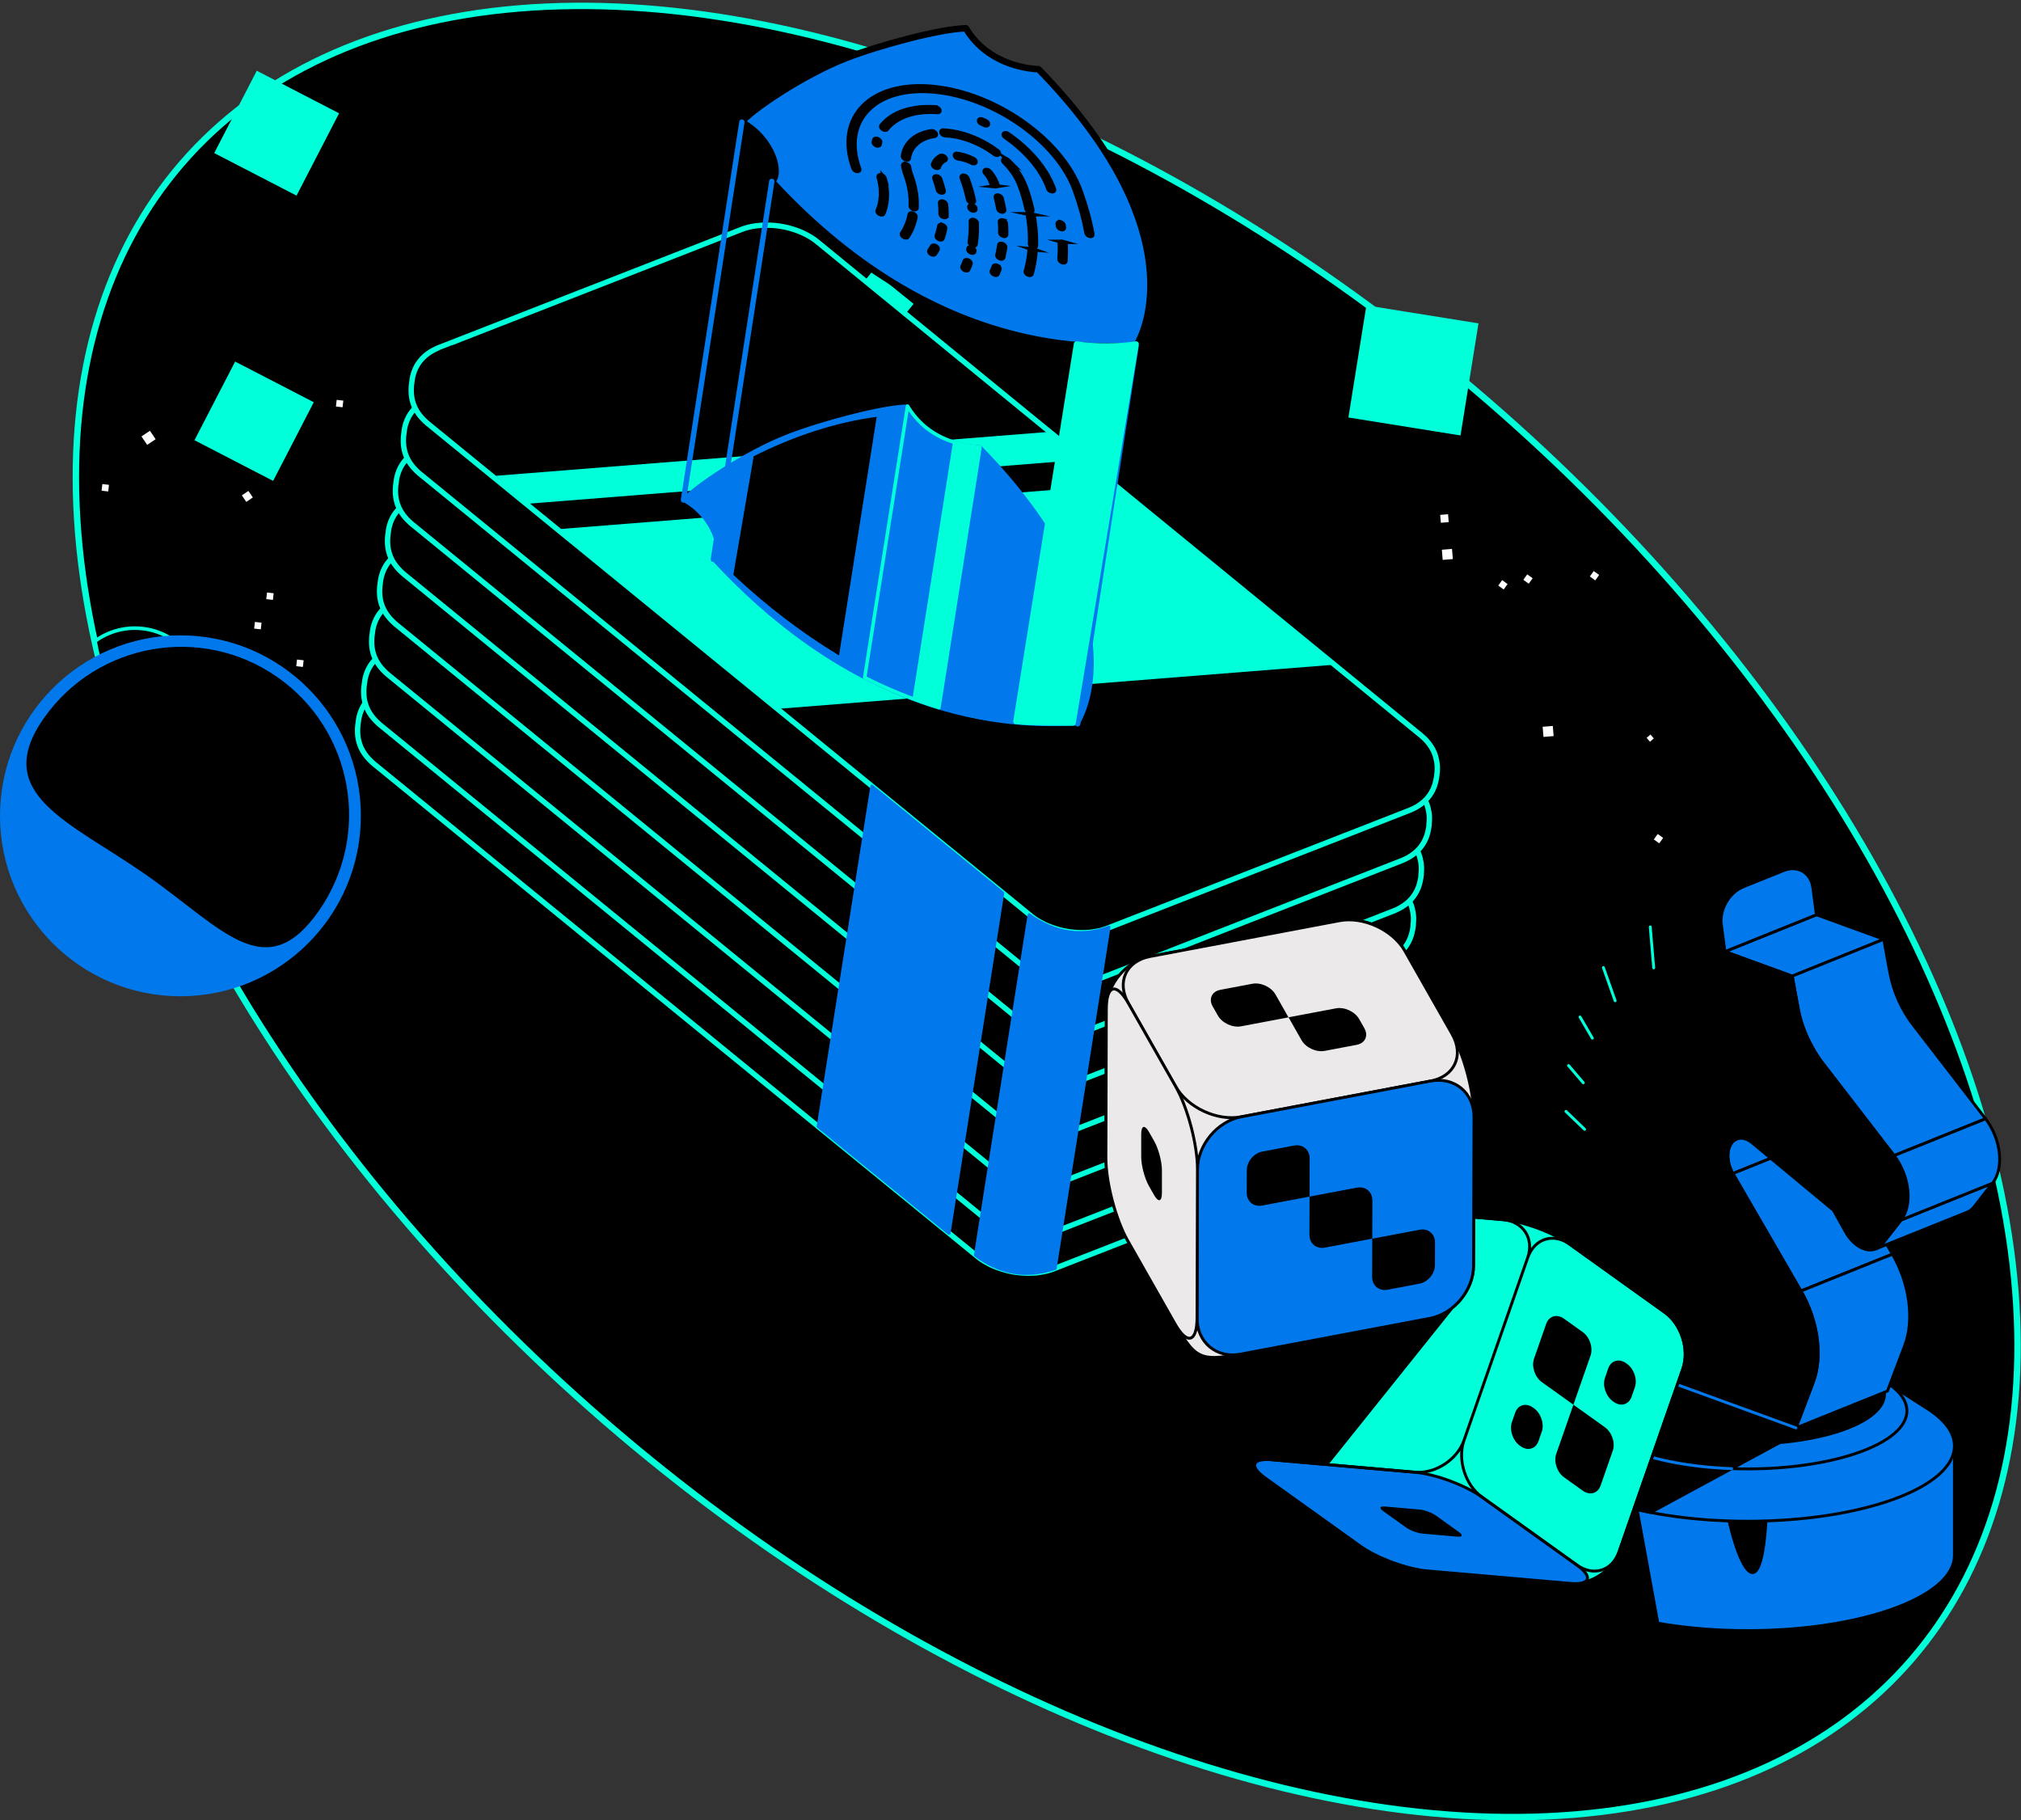
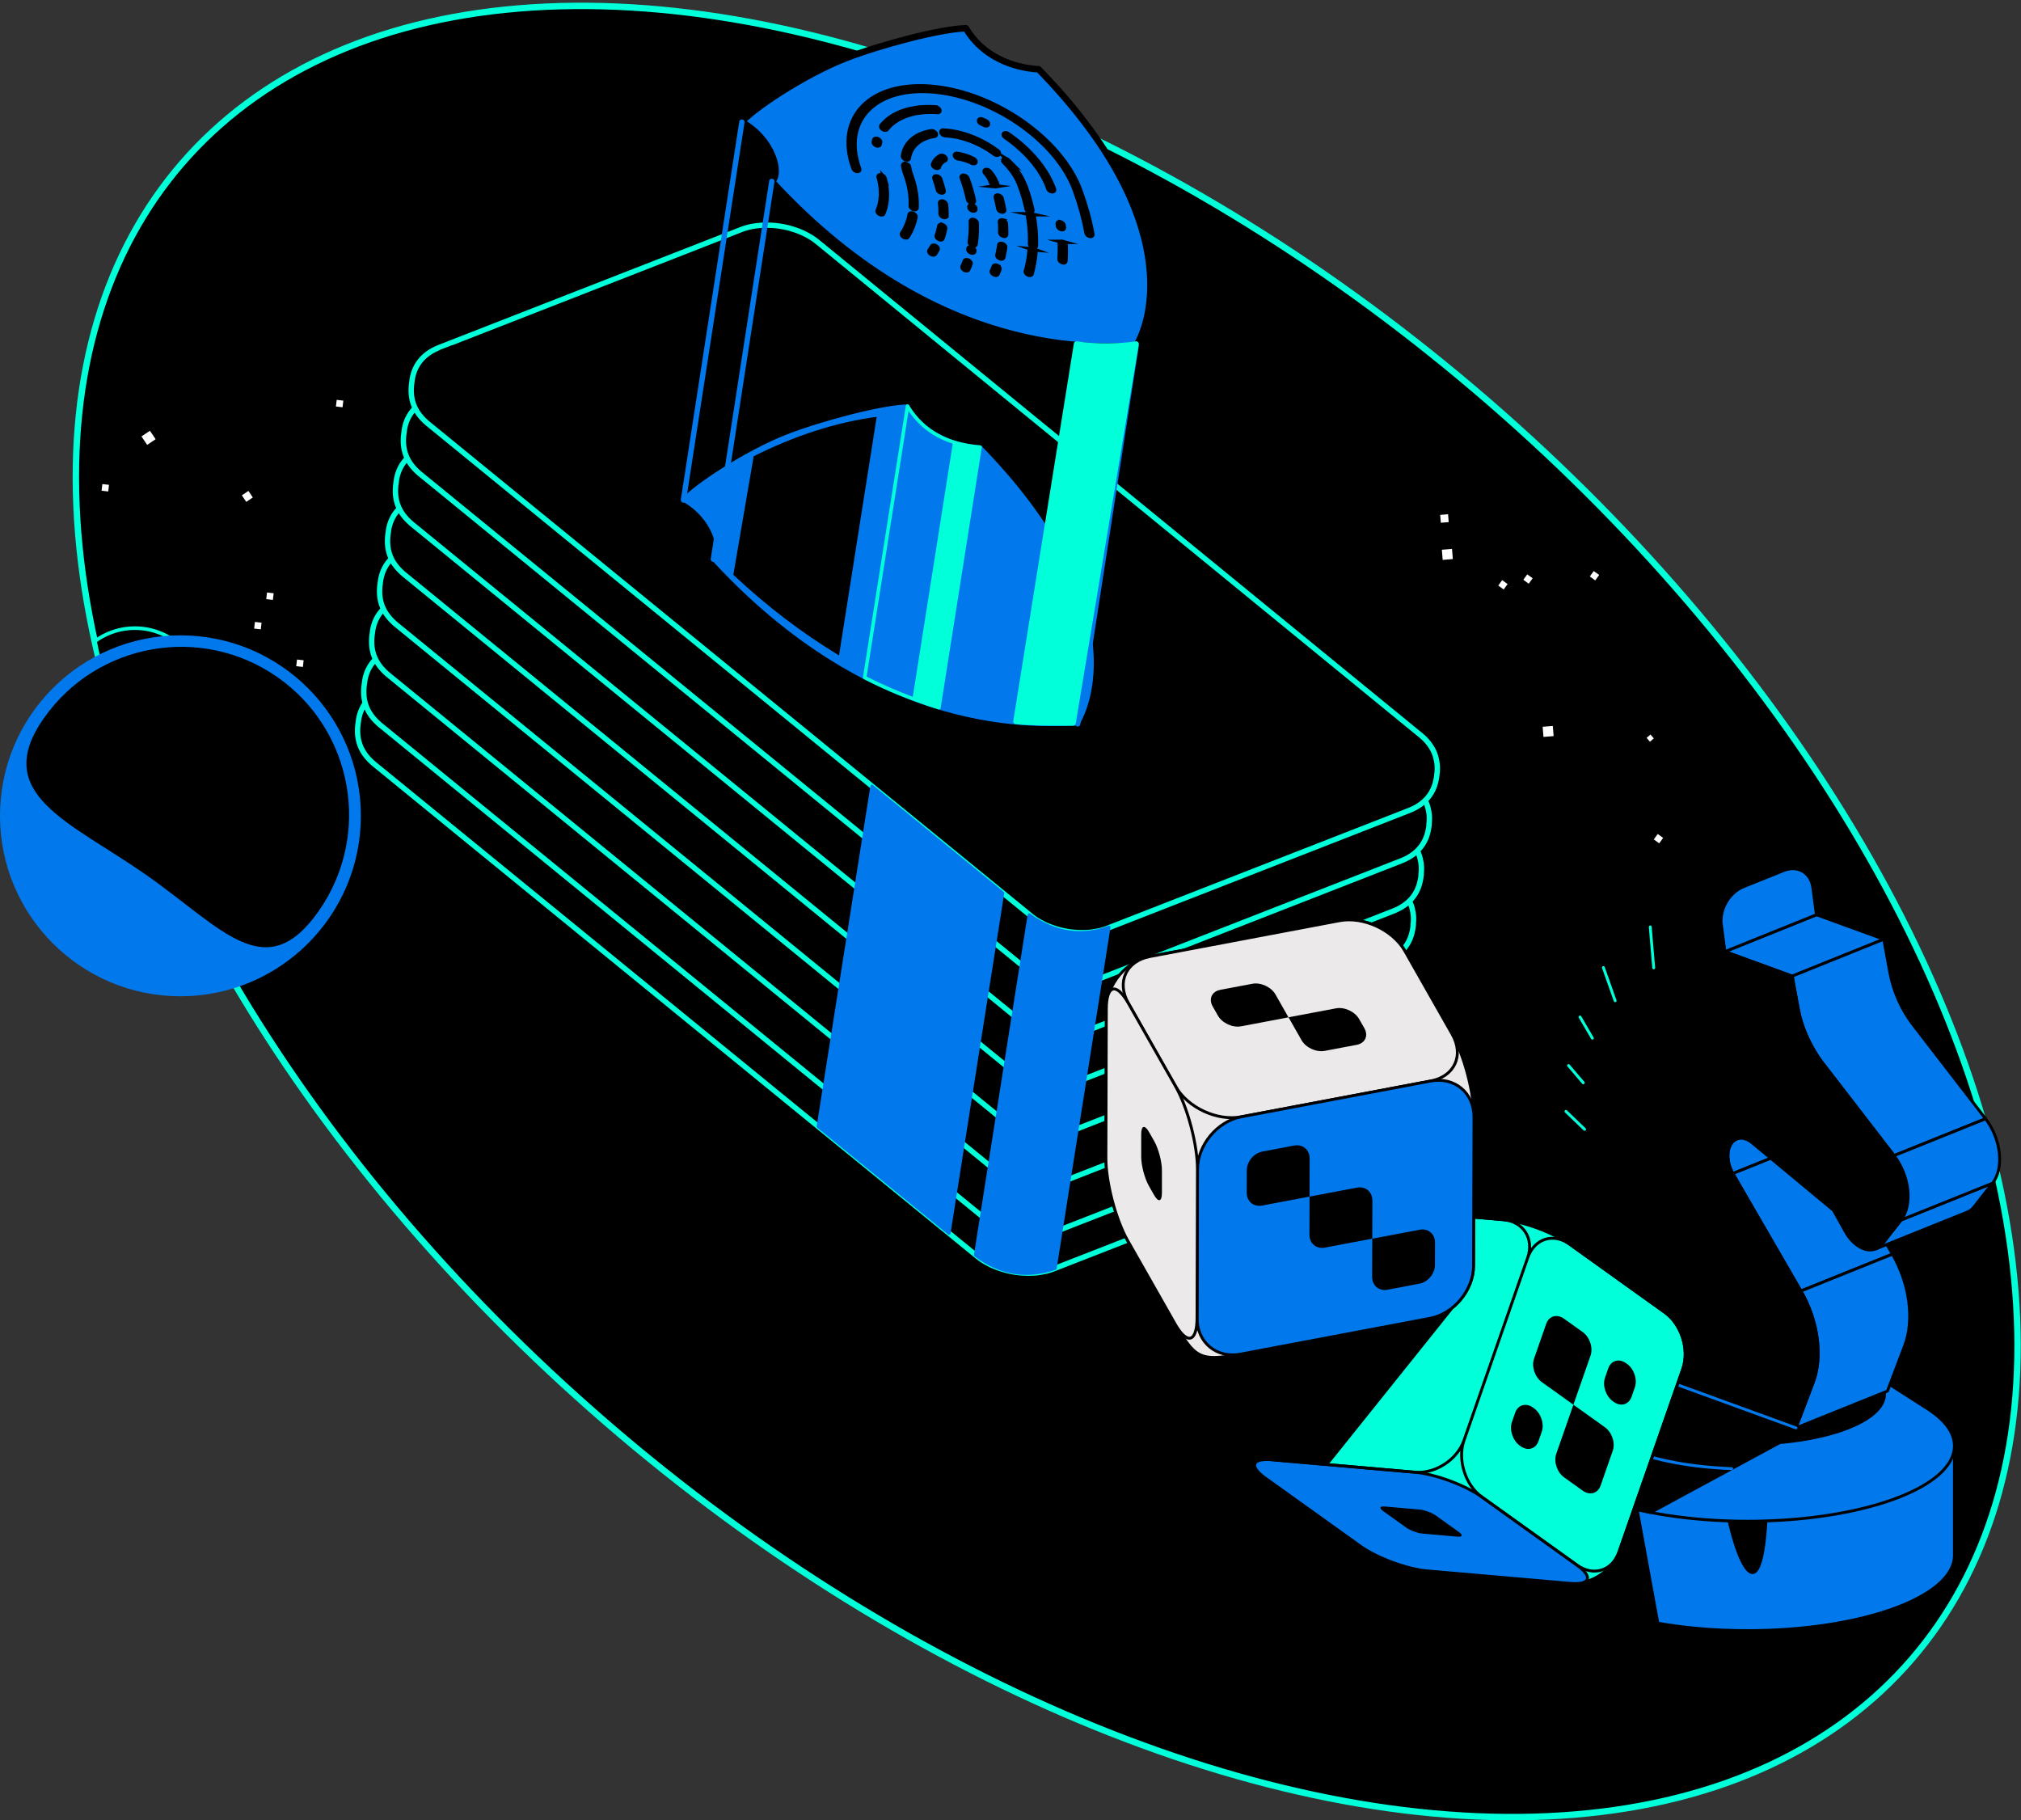
<svg xmlns="http://www.w3.org/2000/svg" id="images" viewBox="0 0 514.1 462.97">
  <rect x="0" y="0" width="514.1" height="462.97" fill="#333333" stroke="none" />
  <defs>
    <style>.cls-1,.cls-17,.cls-3,.cls-4,.cls-6{stroke-linecap:round;stroke-linejoin:round}.cls-1,.cls-17,.cls-19,.cls-4{stroke:#000}.cls-1,.cls-17,.cls-4,.cls-6{stroke-width:.73px}.cls-1{fill:#0179ec}.cls-3{stroke-width:1.36px}.cls-6{stroke:#0179ec}.cls-3{stroke:#01ffda}.cls-19{stroke-miterlimit:10;stroke-width:1.1px}.cls-6{fill:none}.cls-21,.cls-23{stroke-width:0}.cls-23{fill:#01ffda}.cls-17{fill:#ebe9e9}</style>
  </defs>
  <ellipse cx="266.26" cy="231.81" rx="171.62" ry="290.84" style="stroke-width:1.63px;stroke:#01ffda;stroke-linecap:round;stroke-linejoin:round" transform="rotate(-49.14 266.28 231.818)" />
  <path d="m64.314 126.529-1.669 1.12-1.12-1.667 1.667-1.122zm-24.728-14.824-2.15 1.445-1.445-2.15 2.15-1.444zm75.301 45.482-2.15 1.445-1.444-2.15 2.15-1.444zm6.61 6.109-2.15 1.444-1.444-2.15 2.15-1.444zM59.02 179.229l-1.223-.441.441-1.223 1.223.44zm78.665-24.637-.884-.32.318-.883.885.319zM27.53 125l-1.689-.194.194-1.689 1.688.193zm46.896 79.826-1.668 1.121-1.121-1.668 1.668-1.121zm87.362-16.836-2.15 1.445-1.444-2.15 2.15-1.445zm-61.463-40.635-1.689-.193.194-1.689 1.689.193zm38.81 21.548-1.688-.194.193-1.689 1.689.194zm-62.088.724-1.69-.193.194-1.689 1.69.193zm-10.708-9.563-1.689-.193.193-1.689 1.69.193zm3.079-7.49-1.689-.193.194-1.689 1.689.193zm299.103-19.779-2.003.162-.163-2.003 2.004-.163zm1.048 9.395-2.582.21-.209-2.582 2.582-.21zm25.639 45.027-2.582.209-.209-2.582 2.582-.209zm24.507 1.436-.851-.982.982-.851.852.982zm-13.917-41.04-1.379-.995.995-1.379 1.379.995zm16.273 66.875-1.378-.994.994-1.38 1.379.996zm-33.194-66.034-1.379-.995.995-1.379 1.379.995zm-6.376 1.47-1.379-.994.995-1.379 1.379.995zM87.14 103.582l-1.688-.193.193-1.689 1.69.193z" style="fill:#fff;stroke-width:0" />
  <path d="M36.86 159.95c-4.66-.69-9.16.55-12.69 3.12 2.51 13.02 9.05 31.13 9.05 31.13 8.86.58 16.82-5.72 18.15-14.66 1.4-9.42-5.09-18.19-14.51-19.59Z" style="stroke-width:.92px;stroke:#01ffda;stroke-linecap:round;stroke-linejoin:round" />
-   <path d="m213.626 79.279 8.389-10.385 10.385 8.388-8.389 10.386zM65.32 17.991l20.937 10.825-10.825 20.937-20.937-10.825zm-5.504 73.97 20.004 10.343-10.342 20.005-20.005-10.343zm287.765-14.292 28.516 4.572-4.573 28.516-28.515-4.573z" class="cls-23" />
  <circle cx="45.9" cy="207.49" r="45.49" style="stroke-width:0;fill:#0179ec" />
  <path d="M81.08 231.7c-13.52 19.32-24.57 4.35-43.89-9.17s-39.61-20.48-26.08-39.8c13.52-19.32 40.15-24.02 59.47-10.5s24.02 40.15 10.5 59.47Z" class="cls-21" />
  <circle cx="45.9" cy="207.49" r="45.49" style="stroke-width:.82px;fill:none;stroke:#0179ec;stroke-linecap:round;stroke-linejoin:round" />
  <path d="m351.85 283.45.07-.59c.04-.74.04-.8.03-1.28l-.04-.59-.02-.15c-.02-.19-.05-.4-.08-.58l-.17-.79h0v-.03h-.02.02v-.02l-.04-.14-.09-.32h0s0 0 0 0h0s0 0 0 0h0v-.02h0l-.03-.08h0s0 0 0 0h0v-.02l-.2-.57a9.52 9.52 0 0 0-.41-.92l-.29-.53c-.08-.13-.17-.27-.27-.42l-.09-.14c-.11-.17-.23-.34-.34-.49l-.52-.64c-.67-.72-.81-.87-1.6-1.54L194.28 148.11l-.2-.15c-.17-.14-.36-.28-.52-.4l-.13-.09c-.15-.11-.28-.2-.43-.3-.12-.08-.24-.16-.35-.22l-.85-.49-.24-.13c-.19-.1-.4-.21-.59-.3l-.04-.02c-.26-.13-.6-.27-.87-.39l-.11-.05c-.33-.14-1.04-.42-2-.71-2.05-.64-4.19-.97-6.34-.98-.85-.01-1.49.03-1.8.05-.19.02-.45.04-.75.07-.1 0-.19.02-.28.03h-.05c-.25.04-.52.08-.82.13l-.23.04c-.18.03-.37.07-.57.12-.11.02-.21.05-.32.07l-.14.04c-.2.05-.41.11-.62.17l-.28.09c-.26.08-.53.18-.83.29 0 0-76.96 30.05-76.97 30.05-1.46.63-5.92 2.53-6.76 8.23v.07l-.02.14h0l-.13.96c-.02.18-.04.37-.05.59-.32 4.74 2.02 7.43 4.12 9.25.02.02 153.52 125.29 153.52 125.29s0 0 0 0h0s0 0 0 0l.22.17c.18.14.37.29.53.4.28.2.63.44.92.61.49.29 1.18.66 1.72.94.27.14.64.29.93.41l.06.02c.28.12.88.36 1.7.62 1.1.36 2.23.63 3.37.81s2.36.27 3.56.27c.73 0 1.26-.03 1.51-.05h.14c.29-.03.62-.06.89-.1.2-.03.43-.07.66-.11.22-.04.43-.07.64-.12.22-.04.43-.08.62-.12 0 0 .85-.18 1.99-.62h0L345 292.66h0s.04-.02.07-.03c1.46-.62 5.6-2.46 6.6-7.71.04-.17.07-.33.1-.5l.13-.97Z" class="cls-3" />
  <path d="m353.42 273.54.07-.59c.04-.74.04-.8.03-1.28l-.04-.59-.02-.15c-.02-.19-.05-.4-.08-.58l-.17-.79h0v-.03h-.02.02v-.02l-.04-.14-.09-.32h0s0 0 0 0h0s0 0 0 0h0v-.02h0l-.03-.08h0s0 0 0 0h0v-.02l-.2-.57a9.52 9.52 0 0 0-.41-.92l-.29-.53c-.08-.13-.17-.27-.27-.42l-.09-.14c-.11-.17-.23-.34-.34-.49l-.52-.64c-.67-.72-.81-.87-1.6-1.54L195.85 138.2l-.2-.15c-.17-.14-.36-.28-.52-.4l-.13-.09c-.15-.11-.28-.2-.43-.3-.12-.08-.24-.16-.35-.22l-.85-.49-.24-.13c-.19-.1-.4-.21-.59-.3l-.04-.02c-.26-.13-.6-.27-.87-.39l-.11-.05c-.33-.14-1.04-.42-2-.71-2.05-.64-4.19-.97-6.34-.98-.85-.01-1.49.03-1.8.05-.19.02-.45.04-.75.07-.1 0-.19.02-.28.03h-.05c-.25.04-.52.08-.82.13l-.23.04c-.18.03-.37.07-.57.12-.11.02-.21.05-.32.07l-.14.04c-.2.05-.41.11-.62.17l-.28.09c-.26.08-.53.18-.83.29 0 0-76.96 30.05-76.97 30.05-1.46.63-5.92 2.53-6.76 8.23v.07l-.02.14h0l-.13.96c-.02.18-.04.37-.05.59-.32 4.74 2.02 7.43 4.12 9.25.02.02 153.52 125.29 153.52 125.29s0 0 0 0h0s0 0 0 0l.22.17c.18.14.37.29.53.4.28.2.63.44.92.61.49.29 1.18.66 1.72.94.27.14.64.29.93.41l.06.02c.28.12.88.36 1.7.62 1.1.36 2.23.63 3.37.81s2.36.27 3.56.27c.73 0 1.26-.03 1.51-.05h.14c.29-.03.62-.06.89-.1.2-.03.43-.07.66-.11.22-.04.43-.07.64-.12.22-.04.43-.08.62-.12 0 0 .85-.18 1.99-.62h0l76.91-30.03h0s.04-.02.07-.03c1.46-.62 5.6-2.46 6.6-7.71.04-.17.07-.33.1-.5l.13-.97Z" class="cls-3" />
  <path d="m355.43 260.76.07-.59c.04-.74.04-.8.03-1.28l-.04-.59-.02-.15c-.02-.19-.05-.4-.08-.58l-.17-.79h0v-.03h-.02.02v-.02l-.04-.14-.09-.32h0s0 0 0 0h0s0 0 0 0h0v-.02h0l-.03-.08h0s0 0 0 0h0v-.02l-.2-.57a9.52 9.52 0 0 0-.41-.92l-.29-.53c-.08-.13-.17-.27-.27-.42l-.09-.14c-.11-.17-.23-.34-.34-.49l-.52-.64c-.67-.72-.81-.87-1.6-1.54L197.86 125.42l-.2-.15c-.17-.14-.36-.28-.52-.4l-.13-.09c-.15-.11-.28-.2-.43-.3-.12-.08-.24-.16-.35-.22l-.85-.49-.24-.13c-.19-.1-.4-.21-.59-.3l-.04-.02c-.26-.13-.6-.27-.87-.39l-.11-.05c-.33-.14-1.04-.42-2-.71-2.05-.64-4.19-.97-6.34-.98-.85-.01-1.49.03-1.8.05-.19.02-.45.04-.75.07-.1 0-.19.02-.28.03h-.05c-.25.04-.52.08-.82.13l-.23.04c-.18.03-.37.07-.57.12-.11.02-.21.05-.32.07l-.14.04c-.2.05-.41.11-.62.17l-.28.09c-.26.08-.53.18-.83.29 0 0-76.96 30.05-76.97 30.05-1.46.63-5.92 2.53-6.76 8.23v.07l-.02.14h0l-.13.96c-.02.18-.04.37-.05.59-.32 4.74 2.02 7.43 4.12 9.25.02.02 153.52 125.29 153.52 125.29s0 0 0 0h0s0 0 0 0l.22.17c.18.14.37.29.53.4.28.2.63.44.92.61.49.29 1.18.66 1.72.94.27.14.64.29.93.41l.06.02c.28.12.88.36 1.7.62 1.1.36 2.23.63 3.37.81s2.36.27 3.56.27c.73 0 1.26-.03 1.51-.05h.14c.29-.03.62-.06.89-.1.2-.03.43-.07.66-.11.22-.04.43-.07.64-.12.22-.04.43-.08.62-.12 0 0 .85-.18 1.99-.62h0l76.91-30.03h0s.04-.02.07-.03c1.46-.62 5.6-2.46 6.6-7.71.04-.17.07-.33.1-.5l.13-.97Z" class="cls-3" />
  <path d="m357.45 247.98.07-.59c.04-.74.04-.8.03-1.28l-.04-.59-.02-.15c-.02-.19-.05-.4-.08-.58l-.17-.79h0v-.03h-.02.02v-.02l-.04-.14-.09-.32h0s0 0 0 0h0s0 0 0 0h0v-.02h0l-.03-.08h0s0 0 0 0h0v-.02l-.2-.57a9.52 9.52 0 0 0-.41-.92l-.29-.53c-.08-.13-.17-.27-.27-.42l-.09-.14c-.11-.17-.23-.34-.34-.49l-.52-.64c-.67-.72-.81-.87-1.6-1.54L199.88 112.64l-.2-.15c-.17-.14-.36-.28-.52-.4l-.13-.09c-.15-.11-.28-.2-.43-.3-.12-.08-.24-.16-.35-.22l-.85-.49-.24-.13c-.19-.1-.4-.21-.59-.3l-.04-.02c-.26-.13-.6-.27-.87-.39l-.11-.05c-.33-.14-1.04-.42-2-.71-2.05-.64-4.19-.97-6.34-.98-.85-.01-1.49.03-1.8.05-.19.02-.45.04-.75.07-.1 0-.19.02-.28.03h-.05c-.25.04-.52.08-.82.13l-.23.04c-.18.03-.37.07-.57.12-.11.02-.21.05-.32.07l-.14.04c-.2.05-.41.11-.62.17l-.28.09c-.26.08-.53.18-.83.29 0 0-76.96 30.05-76.97 30.05-1.46.63-5.92 2.53-6.76 8.23v.07l-.02.14h0l-.13.96c-.02.18-.04.37-.05.59-.32 4.74 2.02 7.43 4.12 9.25.02.02 153.52 125.29 153.52 125.29s0 0 0 0h0s0 0 0 0l.22.17c.18.14.37.29.53.4.28.2.63.44.92.61.49.29 1.18.66 1.72.94.27.14.64.29.93.41l.06.02c.28.12.88.36 1.7.62 1.1.36 2.23.63 3.37.81s2.36.27 3.56.27c.73 0 1.26-.03 1.51-.05h.14c.29-.03.62-.06.89-.1.2-.03.43-.07.66-.11.22-.04.43-.07.64-.12.22-.04.43-.08.62-.12 0 0 .85-.18 1.99-.62h0l76.91-30.03h0s.04-.02.07-.03c1.46-.62 5.6-2.46 6.6-7.71.04-.17.07-.33.1-.5l.13-.97Z" class="cls-3" />
  <path d="m359.47 235.21.07-.59c.04-.74.04-.8.03-1.28l-.04-.59-.02-.15c-.02-.19-.05-.4-.08-.58l-.17-.79h0v-.03h-.02.02v-.02l-.04-.14-.09-.32h0s0 0 0 0h0s0 0 0 0h0v-.02h0l-.03-.08h0s0 0 0 0h0v-.02l-.2-.57a9.52 9.52 0 0 0-.41-.92l-.29-.53c-.08-.13-.17-.27-.27-.42l-.09-.14c-.11-.17-.23-.34-.34-.49l-.52-.64c-.67-.72-.81-.87-1.6-1.54L201.9 99.87l-.2-.15c-.17-.14-.36-.28-.52-.4l-.13-.09c-.15-.11-.28-.2-.43-.3-.12-.08-.24-.16-.35-.22l-.85-.49-.24-.13c-.19-.1-.4-.21-.59-.3l-.04-.02c-.26-.13-.6-.27-.87-.39l-.11-.05c-.33-.14-1.04-.42-2-.71-2.05-.64-4.19-.97-6.34-.98-.85-.01-1.49.03-1.8.05-.19.02-.45.04-.75.07-.1 0-.19.02-.28.03h-.05c-.25.04-.52.08-.82.13l-.23.04c-.18.03-.37.07-.57.12-.11.02-.21.05-.32.07l-.14.04c-.2.05-.41.11-.62.17l-.28.09c-.26.08-.53.18-.83.29 0 0-76.96 30.05-76.97 30.05-1.46.63-5.92 2.53-6.76 8.23v.07l-.02.14h0l-.13.96c-.02.18-.04.37-.05.59-.32 4.74 2.02 7.43 4.12 9.25.02.02 153.52 125.29 153.52 125.29s0 0 0 0h0s0 0 0 0l.22.17c.18.14.37.29.53.4.28.2.63.44.92.61.49.29 1.18.66 1.72.94.27.14.64.29.93.41l.06.02c.28.12.88.36 1.7.62 1.1.36 2.23.63 3.37.81s2.36.27 3.56.27c.73 0 1.26-.03 1.51-.05h.14c.29-.03.62-.06.89-.1.2-.03.43-.07.66-.11.22-.04.43-.07.64-.12.22-.04.43-.08.62-.12 0 0 .85-.18 1.99-.62h0l76.91-30.03h0s.04-.02.07-.03c1.46-.62 5.6-2.46 6.6-7.71.04-.17.07-.33.1-.5l.13-.97Z" class="cls-3" />
  <path d="m361.48 222.43.07-.59c.04-.74.04-.8.03-1.28l-.04-.59-.02-.15c-.02-.19-.05-.4-.08-.58l-.17-.79h0v-.03h-.02.02v-.02l-.04-.14-.09-.32h0s0 0 0 0h0s0 0 0 0h0v-.02h0l-.03-.08h0s0 0 0 0h0v-.02l-.2-.57a9.52 9.52 0 0 0-.41-.92l-.29-.53c-.08-.13-.17-.27-.27-.42l-.09-.14c-.11-.17-.23-.34-.34-.49l-.52-.64c-.67-.72-.81-.87-1.6-1.54L203.91 87.09l-.2-.15c-.17-.14-.36-.28-.52-.4l-.13-.09c-.15-.11-.28-.2-.43-.3-.12-.08-.24-.16-.35-.22l-.85-.49-.24-.13c-.19-.1-.4-.21-.59-.3l-.04-.02c-.26-.13-.6-.27-.87-.39l-.11-.05c-.33-.14-1.04-.42-2-.71-2.05-.64-4.19-.97-6.34-.98-.85-.01-1.49.03-1.8.05-.19.02-.45.04-.75.07-.1 0-.19.02-.28.03h-.05c-.25.04-.52.08-.82.13l-.23.04c-.18.03-.37.07-.57.12-.11.02-.21.05-.32.07l-.14.04c-.2.05-.41.11-.62.17l-.28.09c-.26.08-.53.18-.83.29 0 0-76.96 30.05-76.97 30.05-1.46.63-5.92 2.53-6.76 8.23v.07l-.02.14h0l-.13.96c-.02.18-.04.37-.05.59-.32 4.74 2.02 7.43 4.12 9.25.02.02 153.52 125.29 153.52 125.29s0 0 0 0h0s0 0 0 0l.22.17c.18.14.37.29.53.4.28.2.63.44.92.61.49.29 1.18.66 1.72.94.27.14.64.29.93.41l.06.02c.28.12.88.36 1.7.62 1.1.36 2.23.63 3.37.81 1.17.19 2.36.27 3.56.27.73 0 1.26-.03 1.51-.05h.14c.29-.03.62-.06.89-.1.2-.03.43-.07.66-.11.22-.04.43-.07.64-.12.22-.04.43-.08.62-.12 0 0 .85-.18 1.99-.62h0l76.91-30.03h0s.04-.02.07-.03c1.46-.62 5.6-2.46 6.6-7.71.04-.17.07-.33.1-.5l.13-.97Z" class="cls-3" />
  <path d="m363.5 209.65.07-.59c.04-.74.04-.8.03-1.28l-.04-.59-.02-.15c-.02-.19-.05-.4-.08-.58l-.17-.79h0v-.03h-.02.02v-.02l-.04-.14-.09-.32h0s0 0 0 0h0s0 0 0 0h0v-.02h0l-.03-.08h0s0 0 0 0h0v-.02l-.2-.57a9.52 9.52 0 0 0-.41-.92l-.29-.53c-.08-.13-.17-.27-.27-.42l-.09-.14c-.11-.17-.23-.34-.34-.49l-.52-.64c-.67-.72-.81-.87-1.6-1.54L205.93 74.31l-.2-.15c-.17-.14-.36-.28-.52-.4l-.13-.09c-.15-.11-.28-.2-.43-.3-.12-.08-.24-.16-.35-.22l-.85-.49-.24-.13c-.19-.1-.4-.21-.59-.3l-.04-.02c-.26-.13-.6-.27-.87-.39l-.11-.05c-.33-.14-1.04-.42-2-.71-2.05-.64-4.19-.97-6.34-.98-.85-.01-1.49.03-1.8.05-.19.02-.45.04-.75.07-.1 0-.19.02-.28.03h-.05c-.25.04-.52.08-.82.13l-.23.04c-.18.03-.37.07-.57.12-.11.02-.21.05-.32.07l-.14.04c-.2.05-.41.11-.62.17l-.28.09c-.26.08-.53.18-.83.29 0 0-76.96 30.05-76.97 30.05-1.46.63-5.92 2.53-6.76 8.23v.07l-.02.14h0l-.13.96c-.02.18-.04.37-.05.59-.32 4.74 2.02 7.43 4.12 9.25.02.02 153.52 125.29 153.52 125.29s0 0 0 0h0s0 0 0 0l.22.17c.18.14.37.29.53.4.28.2.63.44.92.61.49.29 1.18.66 1.72.94.27.14.64.29.93.41l.06.02c.28.12.88.36 1.7.62 1.1.36 2.23.63 3.37.81s2.36.27 3.56.27c.73 0 1.26-.03 1.51-.05h.14c.29-.03.62-.06.89-.1.2-.03.43-.07.66-.11.22-.04.43-.07.64-.12.22-.04.43-.08.62-.12 0 0 .85-.18 1.99-.62h0l76.91-30.03h0s.04-.02.07-.03c1.46-.62 5.6-2.46 6.6-7.71.04-.17.07-.33.1-.5l.13-.97Z" class="cls-3" />
  <path d="m365.52 196.88.07-.59c.04-.74.04-.8.03-1.28l-.04-.59-.02-.15c-.02-.19-.05-.4-.08-.58l-.17-.79h0v-.03h-.02.02v-.02l-.04-.14-.09-.32h0s0 0 0 0h0s0 0 0 0h0v-.02h0l-.03-.08h0s0 0 0 0h0v-.02l-.2-.57a9.52 9.52 0 0 0-.41-.92l-.29-.53c-.08-.13-.17-.27-.27-.42l-.09-.14c-.11-.17-.23-.34-.34-.49l-.52-.64c-.67-.72-.81-.87-1.6-1.54L207.92 61.51l-.2-.15c-.17-.14-.36-.28-.52-.4l-.13-.09c-.15-.11-.28-.2-.43-.3-.12-.08-.24-.16-.35-.22l-.85-.49-.24-.13c-.19-.1-.4-.21-.59-.3l-.04-.02c-.26-.13-.6-.27-.87-.39l-.11-.05c-.33-.14-1.04-.42-2-.71-2.05-.64-4.19-.97-6.34-.98-.85-.01-1.49.03-1.8.05-.19.02-.45.04-.75.07-.1 0-.19.02-.28.03h-.05c-.25.04-.52.08-.82.13l-.23.04c-.18.03-.37.07-.57.12-.11.02-.21.05-.32.07l-.14.04c-.2.05-.41.11-.62.17l-.28.09c-.26.08-.53.18-.83.29 0 0-76.96 30.05-76.97 30.05-1.46.63-5.92 2.53-6.76 8.23v.07l-.02.14h0l-.13.96c-.02.18-.04.37-.05.59-.32 4.74 2.02 7.43 4.12 9.25.02.02 153.52 125.29 153.52 125.29s0 0 0 0h0s0 0 0 0l.22.17c.18.14.37.29.53.4.28.2.63.44.92.61.49.29 1.18.66 1.72.94.27.14.64.29.93.41l.06.02c.28.12.88.36 1.7.62 1.1.36 2.23.63 3.37.81s2.36.27 3.56.27c.73 0 1.26-.03 1.51-.05h.14c.29-.03.62-.06.89-.1.2-.03.43-.07.66-.11.22-.04.43-.07.64-.12.22-.04.43-.08.62-.12 0 0 .85-.18 1.99-.62h0l76.91-30.03h0s.04-.02.07-.03c1.46-.62 5.6-2.46 6.6-7.71.04-.17.07-.33.1-.5l.13-.97Z" class="cls-3" />
-   <path d="m339.27 169.07-55.71-45.72-141.82 11.26 55.99 45.69 141.54-11.23zm-63.58-52.17-7.72-7.15-141.82 11.26 7.99 7.12 141.55-11.23z" class="cls-23" />
  <path d="M289 87.99c3.64-5.86 12.73-31.83-24.81-70.38-6.47-.33-14.27-3.26-18.48-10.41-6.35.09-22.01 4.28-30.46 7.57-11.07 4.31-24.41 13.41-26.54 16.28 8 4.5 10.09 13.26 7.61 15.08 44.45 48.24 88.28 41.47 92.67 41.86Z" style="stroke-width:1.65px;fill:#0179ec;stroke:#000;stroke-linecap:round;stroke-linejoin:round" />
  <path d="M274.14 184.1c3.64-5.86 12.73-31.83-24.81-70.38-6.47-.33-14.27-3.26-18.48-10.41-6.35.09-22.01 4.28-30.46 7.57-11.07 4.31-24.41 13.41-26.54 16.28 8 4.5 10.09 13.26 7.61 15.08 44.45 48.24 88.28 41.47 92.67 41.86Z" style="stroke-width:.89px;stroke:#0179ec;fill:#0179ec;stroke-linecap:round;stroke-linejoin:round" />
  <path d="M246.33 66.28c-.41-.2-.81-.15-.91.12-.17.46-.37.93-.57 1.38-.11.25.12.63.52.84.14.07.29.12.42.13.24.02.44-.05.51-.21.21-.47.41-.94.59-1.42.1-.26-.15-.64-.56-.83Zm.89-3.26c-.41-.17-.8-.09-.86.19l-.03.14c-.06.28.22.65.63.82.11.05.23.08.33.09.27.03.49-.07.53-.27l.03-.14c.06-.28-.22-.65-.64-.82Zm1.26-4.45c.01-.6 0-1.22-.02-1.83-.01-.31-.36-.65-.78-.77-.42-.12-.75.03-.73.33.02.6.03 1.2.02 1.78v.08c0 .02-.01.04-.01.07-.03 1.12-.13 2.23-.29 3.31-.04.29.26.65.67.81.1.04.2.06.29.07.28.03.5-.08.54-.3.17-1.1.27-2.25.3-3.4 0-.03 0-.07-.01-.1 0-.02.01-.03.01-.05Zm-1.86-5.77c.05.31.42.65.84.74.04.01.09.02.13.02.34.03.58-.14.53-.42l-.02-.16c-.05-.31-.42-.65-.84-.74-.41-.09-.71.09-.66.4l.02.16Zm-1.47-8.09c-.4-.04-.63.19-.51.52.21.58.41 1.17.6 1.74 0 .03.02.06.04.08 0 .03 0 .05.02.08.38 1.22.7 2.44.96 3.63.07.32.46.64.87.72.03 0 .06.01.09.01.36.04.59-.15.53-.45a41.11 41.11 0 0 0-.98-3.73c0-.03-.02-.06-.04-.08 0-.03 0-.06-.02-.09-.19-.59-.4-1.2-.61-1.79-.12-.33-.54-.62-.94-.66Zm-7.12 17.92c-.39-.22-.82-.2-.96.04-.2.36-.42.71-.64 1.05-.15.23.04.61.42.84.16.1.34.15.49.17.21.02.4-.04.49-.17.24-.36.46-.73.67-1.09.14-.24-.07-.62-.47-.84Zm5.43-23.49c-.4-.05-.65.17-.55.49.1.32.51.63.92.68 1.11.15 2.28.52 3.38 1.07.14.07.28.11.41.12.24.02.45-.05.52-.22.11-.26-.13-.63-.54-.84-1.35-.68-2.78-1.13-4.13-1.31Zm-4.62 3.31c.25-.73.78-1.31 1.54-1.7.28-.14.25-.49-.07-.79s-.79-.42-1.07-.28c-.92.47-1.57 1.19-1.88 2.07-.09.27.16.64.57.83.13.06.26.1.38.11.25.02.46-.06.52-.24Zm14.33 4.92c.4.04.63-.19.51-.52l-.12-.35a.83.83 0 0 0-.15-.25c-.34-.89-.89-1.77-1.62-2.61-.27-.31-.75-.49-1.07-.39-.32.1-.35.43-.08.75.63.72 1.09 1.47 1.37 2.23.03.08.08.17.15.25s.08.22.08.22c.12.33.54.62.94.67Zm-13.39 9.91c-.41-.17-.79-.07-.85.21-.16.84-.37 1.66-.64 2.45-.09.27.16.64.57.83.13.06.26.1.38.11.25.02.46-.06.52-.24.28-.82.51-1.67.67-2.54.05-.28-.24-.65-.65-.82Zm.99-2.42c.02-.92-.02-1.87-.12-2.83-.03-.31-.39-.65-.81-.76-.42-.11-.73.06-.7.37.09.92.13 1.84.11 2.73 0 .3.33.65.74.79.08.03.16.04.23.05.31.03.53-.1.54-.35Zm-2.55-10.01c-.39-.04-.63.19-.52.51.34.97.63 1.94.86 2.89.08.32.47.64.88.71.03 0 .05 0 .08.01.37.04.6-.16.53-.46-.24-.98-.54-1.99-.89-2.99-.11-.33-.53-.62-.93-.67Zm16.86 11.22c-.42-.11-.74.04-.71.35.07.92.09 1.84.07 2.73 0 .3.33.65.74.79.08.03.16.04.23.05.31.03.53-.1.54-.35.02-.92 0-1.86-.08-2.8-.02-.31-.38-.65-.8-.76Zm-.07 6.02c-.42-.16-.78-.05-.82.23-.12.86-.28 1.71-.48 2.53-.07.28.21.64.62.82.12.05.23.08.34.09.27.03.48-.07.53-.27.21-.85.38-1.72.5-2.6.04-.29-.26-.65-.68-.81Zm.43-8.71c-.17-.97-.39-1.96-.65-2.94-.08-.32-.48-.64-.89-.7-.41-.07-.67.14-.59.46.25.96.46 1.92.63 2.87.06.32.44.64.85.73.04 0 .08.01.11.02.35.03.58-.14.53-.43Zm-1.73 14.28c-.4-.2-.82-.15-.92.11-.15.39-.31.77-.48 1.15-.12.25.12.63.52.84.14.07.29.12.42.13.24.02.44-.05.51-.21.17-.39.34-.78.49-1.18.1-.26-.14-.63-.55-.83Zm-21.46-13.3c-.41-.17-.79-.08-.85.2-.34 1.74-.99 3.36-1.93 4.81-.15.23.04.61.43.84.16.1.33.15.49.17.22.02.4-.04.49-.17.98-1.52 1.66-3.21 2.02-5.03.05-.28-.24-.65-.65-.82Zm-1.05-14.12c.43-3 2.86-5.13 6.52-5.69.35-.05.45-.36.23-.68-.23-.32-.69-.54-1.05-.49-4.04.62-6.74 2.97-7.21 6.29-.04.29.26.65.68.81.1.04.2.06.29.07.29.03.51-.08.54-.3Zm8.75-7.02c-.39-.02-.59.24-.44.56.15.33.58.61.97.62 4.11.18 8.73 1.93 12.48 4.72.19.14.41.23.61.24.17.02.33-.02.43-.11.21-.19.1-.56-.26-.83-4.14-3.09-9.24-5.03-13.78-5.22Zm-9.55 8.51c-.41-.09-.71.08-.66.4.11.68.29 1.38.55 2.09v.02c1.04 2.84 1.5 5.57 1.37 8.12-.01.3.31.65.73.79.08.03.17.05.24.05.3.03.53-.1.54-.34.13-2.66-.35-5.5-1.43-8.47v-.02c-.24-.65-.41-1.29-.5-1.92-.05-.31-.42-.65-.84-.74Zm26.07-.94c-.3-.3-.78-.44-1.07-.31-.29.13-.27.48.03.78 1.83 1.82 3.18 3.83 3.9 5.81a.7.7 0 0 0 .09.17c.72 1.99 1.29 3.97 1.71 5.9.07.32.46.64.87.72.03 0 .06 0 .09.01.36.04.59-.15.53-.45-.44-2.03-1.05-4.12-1.82-6.22a.425.425 0 0 0-.1-.17c-.81-2.13-2.28-4.29-4.25-6.25Zm5.67 13.7c-.41-.09-.71.09-.65.41.42 2.44.59 4.84.52 7.14 0 .3.32.65.74.79.08.03.16.04.23.05.31.03.53-.1.54-.34.08-2.35-.1-4.81-.53-7.31-.05-.32-.43-.65-.85-.74Zm.56 8.92c-.42-.15-.77-.03-.8.26-.16 1.83-.48 3.62-.96 5.32-.08.27.19.64.6.83.12.05.24.09.35.1.26.03.47-.07.53-.26.49-1.74.82-3.57.98-5.45.03-.29-.29-.65-.71-.8Zm7.6-1.89c-.42-.12-.74.03-.73.33.06 1.36.04 2.72-.06 4.03-.02.29.3.65.72.8.09.03.17.05.25.06.3.03.52-.1.54-.33.1-1.34.12-2.73.06-4.12-.01-.31-.36-.65-.78-.77Zm-.59-4.98c-.41-.09-.71.09-.66.4l.09.59c.05.31.42.65.84.74.05 0 .09.02.13.02.34.03.58-.14.53-.42l-.09-.6c-.05-.32-.43-.65-.84-.74Zm-4.29-13.48c0-.1-.04-.21-.12-.33-2.19-3.15-5.26-6.13-8.87-8.63-.37-.26-.83-.29-1.02-.09-.19.21-.05.58.32.84 3.38 2.33 6.25 5.13 8.3 8.07.08.11.18.2.3.28 0 .1.03.2.1.32.92 1.41 1.65 2.84 2.17 4.27l.07.2c.12.33.54.62.94.66.4.04.63-.19.51-.52l-.07-.21c-.56-1.52-1.34-3.05-2.32-4.56-.08-.12-.19-.22-.31-.31Zm-42.18-6.07c.27.03.49-.08.53-.28.04-.17.07-.34.12-.5.07-.27-.2-.64-.61-.82-.41-.18-.8-.11-.88.17-.05.18-.09.36-.13.54-.06.28.23.65.64.82.11.05.22.07.32.08Zm1.75 8.29c-.09-.32-.49-.63-.9-.7-.41-.06-.67.15-.58.47.41 1.48.61 2.92.59 4.28 0 .11.04.22.11.33-.08.06-.13.14-.13.24-.07 1.3-.35 2.53-.83 3.66-.11.26.13.63.53.84.14.07.28.11.41.12.24.02.44-.05.51-.22.5-1.2.8-2.51.88-3.89 0-.11-.04-.23-.11-.35.08-.06.13-.15.14-.26.02-1.44-.19-2.97-.63-4.53Zm12.99-17.98c-1.93-.13-3.75-.05-5.44.23-.12.02-.22.07-.27.15a.787.787 0 0 0-.4-.02c-3.3.67-5.94 2.16-7.65 4.3-.17.22 0 .6.37.84.17.11.36.18.53.19.2.02.38-.03.47-.15 1.6-2 4.08-3.39 7.16-4.02.11-.02.2-.07.25-.14.13.03.26.05.38.03 1.57-.26 3.28-.34 5.09-.21.4.03.61-.22.47-.54-.13-.33-.57-.62-.96-.64Zm12.43 4.47c.13.06.26.1.38.11.25.02.46-.06.52-.24.09-.27-.16-.64-.57-.83-.26-.13-.53-.25-.79-.37-.41-.19-.81-.12-.89.16s.19.64.6.83c.25.11.5.23.74.34Z" class="cls-19" />
  <path d="M237.38 22.11c-15.91-1.55-25 7.75-20.26 20.73.12.33.54.62.94.66.4.04.63-.19.51-.52-4.5-12.33 4.13-21.16 19.24-19.69 15.11 1.47 31.07 12.69 35.57 25.02 1.36 3.72 2.37 7.41 3.02 10.97.06.32.44.64.85.73.04 0 .08.01.11.02.35.03.58-.15.53-.43-.65-3.62-1.69-7.37-3.07-11.15-4.74-12.98-21.54-24.79-37.45-26.34Z" class="cls-19" />
  <path d="m173.86 127.16 14.86-96.11m7.61 15.08-14.86 96.11m92.67 41.86L289 87.99" style="stroke:#0179ec;stroke-width:1.36px;stroke-linecap:round;stroke-linejoin:round" />
  <path d="m230.86 103.31-10.9 69.01c5.72 2.95 12.03 5.5 18.88 7.68l10.46-66.28c-7.94-.69-14.25-3.58-18.45-10.41Z" style="stroke-width:.89px;fill:none;stroke:#01ffda;stroke-linecap:round;stroke-linejoin:round" />
  <path d="m242.43 112.4-10.36 65.63 6.77 1.97 10.46-66.28c-2.51-.2-4.83-.61-6.87-1.32Z" class="cls-23" />
  <path d="m186.54 146.2 5.18-30.15c10.4-5.22 20.83-8.64 31.29-10.03l-9.58 60.68c-9.48-5.74-18.44-12.58-26.88-20.5Z" class="cls-21" />
  <path d="m258.43 183.48 15.41-96c4.51.75 11.6.62 15.17 0l-16.04 96.42c-5.43 0-10.87 0-14.54-.41Z" style="fill:#01ffda;stroke:#01ffda;stroke-width:1.36px;stroke-linecap:round;stroke-linejoin:round" />
  <path d="m221.78 199.94-13.67 86.57 33.31 27.19 13.67-86.58-33.31-27.18zm40 32.72-13.67 86.57c5.85 4.41 12.5 6.03 20.31 3.39l13.7-86.81c-6.87 2.55-13.66 1.63-20.34-3.15Z" style="stroke-width:.74px;stroke:#0179ec;fill:#0179ec;stroke-linecap:round;stroke-linejoin:round" />
  <path d="M391.9 367.75h105.26v27.82c0 10.58-23.56 19.16-52.63 19.16-29.07 0-52.63-8.58-52.63-19.16v-27.82Z" class="cls-1" />
  <path d="M391.9 395.57c0 7.6 12.17 14.17 29.82 17.27l-7.57-41.52-5.21-3.56H391.9v27.82Zm47.04-13.26c2.64 15.43 9.72 31.08 10.53-1.3.81-32.38-13.17-14.13-10.53 1.3Z" class="cls-4" />
  <path d="M490.35 358.32c4.33 2.78 6.81 6 6.81 9.43 0 10.58-23.56 19.16-52.63 19.16-29.07 0-52.63-8.58-52.63-19.16 0-3.43 2.48-6.65 6.82-9.44l10.96-7.01h69.7l10.97 7.02Z" class="cls-1" />
-   <ellipse cx="444.53" cy="358.84" class="cls-1" rx="40.55" ry="14.76" />
  <ellipse cx="444.53" cy="354.58" class="cls-4" rx="34.85" ry="12.68" />
  <g style="isolation:isolate">
    <path d="m441.77 289.7 23.28-9.37c-.58.23-1.08.66-1.47 1.27-1.16 1.87-.95 4.96.51 7.5l-23.28 9.37c-1.47-2.53-1.68-5.63-.51-7.5.39-.62.89-1.04 1.47-1.27Z" class="cls-1" />
    <path d="m440.81 298.47 23.29-9.38 17.3 29.89-23.28 9.37-17.31-29.88z" class="cls-1" />
    <path d="m481.4 318.98-23.28 9.37c4.38 7.55 5.6 16.7 3.11 23.27l-4.38 11.55 23.28-9.37 4.38-11.55c2.49-6.57 1.27-15.72-3.11-23.27Zm-42.62-76.95 23.28-9.37 17.14 6.23-23.28 9.38-17.14-6.24zm44.81 68.26-4.75 6.07c-.47.59-1.03 1.02-1.67 1.28l23.28-9.37c.63-.25 1.2-.68 1.67-1.28l4.75-6.07-23.28 9.37Z" class="cls-1" />
    <path d="M486.62 260.6h0c-2.93-3.79-5.02-8.52-5.9-13.34l-1.53-8.37-23.28 9.37 1.53 8.37c1.34 7.31 5.9 13.34 5.9 13.34l18.47 23.94 23.28-9.37-18.47-23.94Z" class="cls-1" />
    <path d="m453.71 221.41-14.93 20.62 17.13 6.24 1.53 8.37c.88 4.81 2.97 9.55 5.9 13.34l18.47 23.94c1.89 2.45 3.15 5.59 3.49 8.68.34 3.09-.28 5.87-1.71 7.7l-4.75 6.07c-1.12 1.42-2.81 1.9-4.62 1.3-1.93-.7-3.61-2.27-4.78-4.39l-3.04-5.46-20.68-17.16c-.52-.43-1.06-.74-1.59-.93-1.52-.55-2.98-.13-3.84 1.25-1.16 1.87-.95 4.96.51 7.5l17.31 29.88c4.38 7.55 5.6 16.7 3.11 23.27l-4.38 11.55-47.8-17.4-10.24-41.47c-8.34-33.77 1.75-63.87 23.9-71.33l31.01-11.56Z" class="cls-4" />
    <path d="M456.85 363.17 414.9 347.9" class="cls-6" />
    <path d="m481.81 293.92 23.28-9.37c1.89 2.45 3.15 5.59 3.49 8.68.34 3.09-.28 5.87-1.71 7.7l-23.28 9.37c1.43-1.83 2.05-4.62 1.71-7.7-.34-3.09-1.6-6.22-3.49-8.68Zm-43.94-58.79c-.51-3.83 2.01-8.15 5.6-9.59l10.24-4.12c3.59-1.44 6.93.51 7.44 4.34l.91 6.9-23.28 9.37-.91-6.9Z" class="cls-1" />
  </g>
  <path d="M409.68 354.58c0-1.13.41-2.23 1.18-3.28h-1.18l-10.96 7.01c-4.34 2.79-6.82 6.01-6.82 9.44 0 7.34 11.34 13.71 27.99 16.93l32.84-17.77h0c-2.63.23-5.37.36-8.19.36-19.25 0-34.85-5.68-34.85-12.68Z" class="cls-4" />
  <path d="M392.83 371.35c2.51 4.79 9.92 8.95 20.27 11.76" style="stroke:#a66cff;fill:none;stroke-width:.73px;stroke-linecap:round;stroke-linejoin:round" />
  <path d="M440.5 373.53c-20.51-.74-36.53-7.03-36.53-14.69" class="cls-6" />
  <path d="m403.09 287.23-4.75-4.56m4.41-7.28-3.74-4.38m6.05-6.97-3.14-5.38m8.94-4.13-2.99-8.44m12.8.07-.88-10.41" style="fill:none;stroke:#01ffda;stroke-width:.73px;stroke-linecap:round;stroke-linejoin:round" />
  <path d="M346.06 393.26c4.2 3.01 11.85 5.84 16.99 6.28l36.36 3.17c5.15.45 10.75-3.18 12.45-8.05l16.22-46.5c1.7-4.88-.34-11.33-4.54-14.34l-24.2-17.33c-4.2-3.01-11.85-5.84-16.99-6.28l-36.36-3.17c-5.15-.45-10.75 3.18-12.45 8.05l-16.22 46.5c-1.7 4.88.34 11.33 4.54 14.34l24.2 17.33Z" style="fill:#01ffda;stroke-width:.73px;stroke:#000;stroke-linecap:round;stroke-linejoin:round" />
  <path d="m332.45 318.22-15.13 43.38c-1.7 4.88.34 11.33 4.54 14.34l1.19.85 12.37-1.16 36.37-45.4-39.35-12.01Z" class="cls-21" />
  <path d="M363.05 399.54c-5.15-.45-12.79-3.28-16.99-6.28l-24.2-17.33c-4.2-3.01-3.43-5.1 1.72-4.65l36.36 3.17c5.15.45 12.79 3.28 16.99 6.28l24.2 17.33c4.2 3.01 3.43 5.1-1.72 4.65l-36.36-3.17Z" class="cls-1" />
  <path d="M361.87 390.06c-1.26-.11-3.12-.8-4.15-1.53l-5.91-4.23c-1.03-.73-.84-1.25.42-1.14l8.88.77c1.26.11 3.12.8 4.15 1.53l5.91 4.23c1.03.73.84 1.25-.42 1.14l-8.88-.77Z" class="cls-21" />
  <path d="M428.09 348.15c1.7-4.88-.34-11.33-4.54-14.34l-24.2-17.33c-4.2-3.01-9.03-1.48-10.73 3.4l-16.22 46.5c-1.7 4.88.34 11.33 4.54 14.34l24.2 17.33c4.2 3.01 9.03 1.48 10.73-3.4l16.22-46.5Zm-39.48-28.26c1.7-4.88-1.12-9.24-6.26-9.68l-36.36-3.17c-5.15-.45-10.75 3.18-12.45 8.05l-16.22 46.5c-1.7 4.88 1.12 9.24 6.26 9.68l36.36 3.17c5.15.45 10.75-3.18 12.45-8.05l16.22-46.5Z" style="fill:none;stroke-width:.73px;stroke:#000;stroke-linecap:round;stroke-linejoin:round" />
  <path d="m400.24 357.27-8.01-5.73c-1.8-1.29-2.7-3.98-2-5.99l3.09-8.85c.7-2 2.74-2.59 4.54-1.3l4.74 3.39c1.8 1.29 2.7 3.98 2 5.99l-4.36 12.49Zm2.38 21.87-4.74-3.39c-1.8-1.29-2.7-3.98-2-5.99l4.36-12.49 8.01 5.73c1.8 1.29 2.7 3.98 2 5.99l-3.09 8.85c-.7 2-2.74 2.59-4.54 1.3Zm7.88-22.59-.22-.16c-1.8-1.29-2.7-3.98-2-5.99l.83-2.38c.7-2 2.74-2.59 4.54-1.3l.22.16c1.8 1.29 2.7 3.98 2 5.99l-.83 2.38c-.7 2-2.74 2.59-4.54 1.3Zm-23.68 11.28-.22-.16c-1.8-1.29-2.7-3.98-2-5.99l.83-2.38c.7-2 2.74-2.59 4.54-1.3l.22.16c1.8 1.29 2.7 3.98 2 5.99l-.83 2.38c-.7 2-2.74 2.59-4.54 1.3Z" class="cls-21" />
  <path d="M292.55 243.27c-6.1 1.15-11.1 7.17-11.11 13.37l-.11 37.81c-.02 6.2 2.48 15.69 5.54 21.08l10.38 18.25c7.26 12.78 7.17 12.74 21.61 10.01l44.87-8.48c6.1-1.15 11.1-7.17 11.11-13.37l.11-37.81c.02-6.2-2.48-15.69-5.54-21.08l-12.03-21.17c-3.07-5.39-10.56-8.86-16.66-7.71l-48.17 9.1Z" class="cls-17" />
  <path d="M369.41 263.05c3.07 5.39.59 10.75-5.51 11.9l-48.17 9.1c-6.1 1.15-13.59-2.32-16.66-7.71l-12.03-21.17c-3.07-5.39-.59-10.75 5.51-11.9l48.17-9.1c6.1-1.15 13.59 2.32 16.66 7.71l12.03 21.17Z" class="cls-17" />
  <path d="m327.77 258.75-12.06 2.28c-2.16.41-4.82-.82-5.91-2.74l-1.32-2.32c-1.09-1.91-.21-3.81 1.95-4.22l8.13-1.54c2.16-.41 4.82.82 5.91 2.74l3.29 5.8Zm19.29 2.77c1.09 1.91.21 3.81-1.95 4.22l-8.13 1.54c-2.16.41-4.82-.82-5.91-2.74l-3.29-5.8 12.06-2.28c2.16-.41 4.82.82 5.91 2.74l1.32 2.32Z" class="cls-21" />
  <path d="M363.9 274.95c6.1-1.15 11.07 2.98 11.05 9.18l-.11 37.81c-.02 6.2-5.02 12.22-11.11 13.37l-48.17 9.1c-6.1 1.15-11.07-2.98-11.05-9.18l.11-37.81c.02-6.2 5.02-12.22 11.11-13.37l48.17-9.1Z" class="cls-1" />
  <path d="M299.07 276.35c3.07 5.39 5.56 14.88 5.54 21.08l-.11 37.81c-.02 6.2-2.54 6.87-5.61 1.47l-12.03-21.17c-3.07-5.39-5.56-14.88-5.54-21.08l.11-37.81c.02-6.2 2.54-6.87 5.61-1.47l12.03 21.17Z" class="cls-17" />
  <path d="M329.23 291.36c2.16-.41 3.93 1.06 3.92 3.26l-.03 9.72-12.06 2.28c-2.16.41-3.93-1.06-3.92-3.26l.02-5.72c0-2.2 1.78-4.34 3.94-4.75l8.12-1.54Z" class="cls-21" />
  <path d="M345.18 302.06c2.16-.41 3.93 1.06 3.92 3.26l-.03 9.72-12.06 2.28c-2.16.41-3.93-1.06-3.92-3.26l.03-9.72 12.06-2.28Zm15.94 10.7c2.16-.41 3.93 1.06 3.92 3.26l-.02 5.72c0 2.2-1.78 4.34-3.94 4.75l-8.12 1.54c-2.16.41-3.93-1.06-3.92-3.26l.03-9.72 12.06-2.28Zm-67.54-8.8c1.09 1.91 1.98 1.68 1.99-.52v-5.72c.02-2.2-.87-5.57-1.96-7.48l-1.32-2.32c-1.09-1.91-1.98-1.68-1.99.52v5.72c-.02 2.2.87 5.57 1.96 7.48l1.32 2.32Z" class="cls-21" />
</svg>